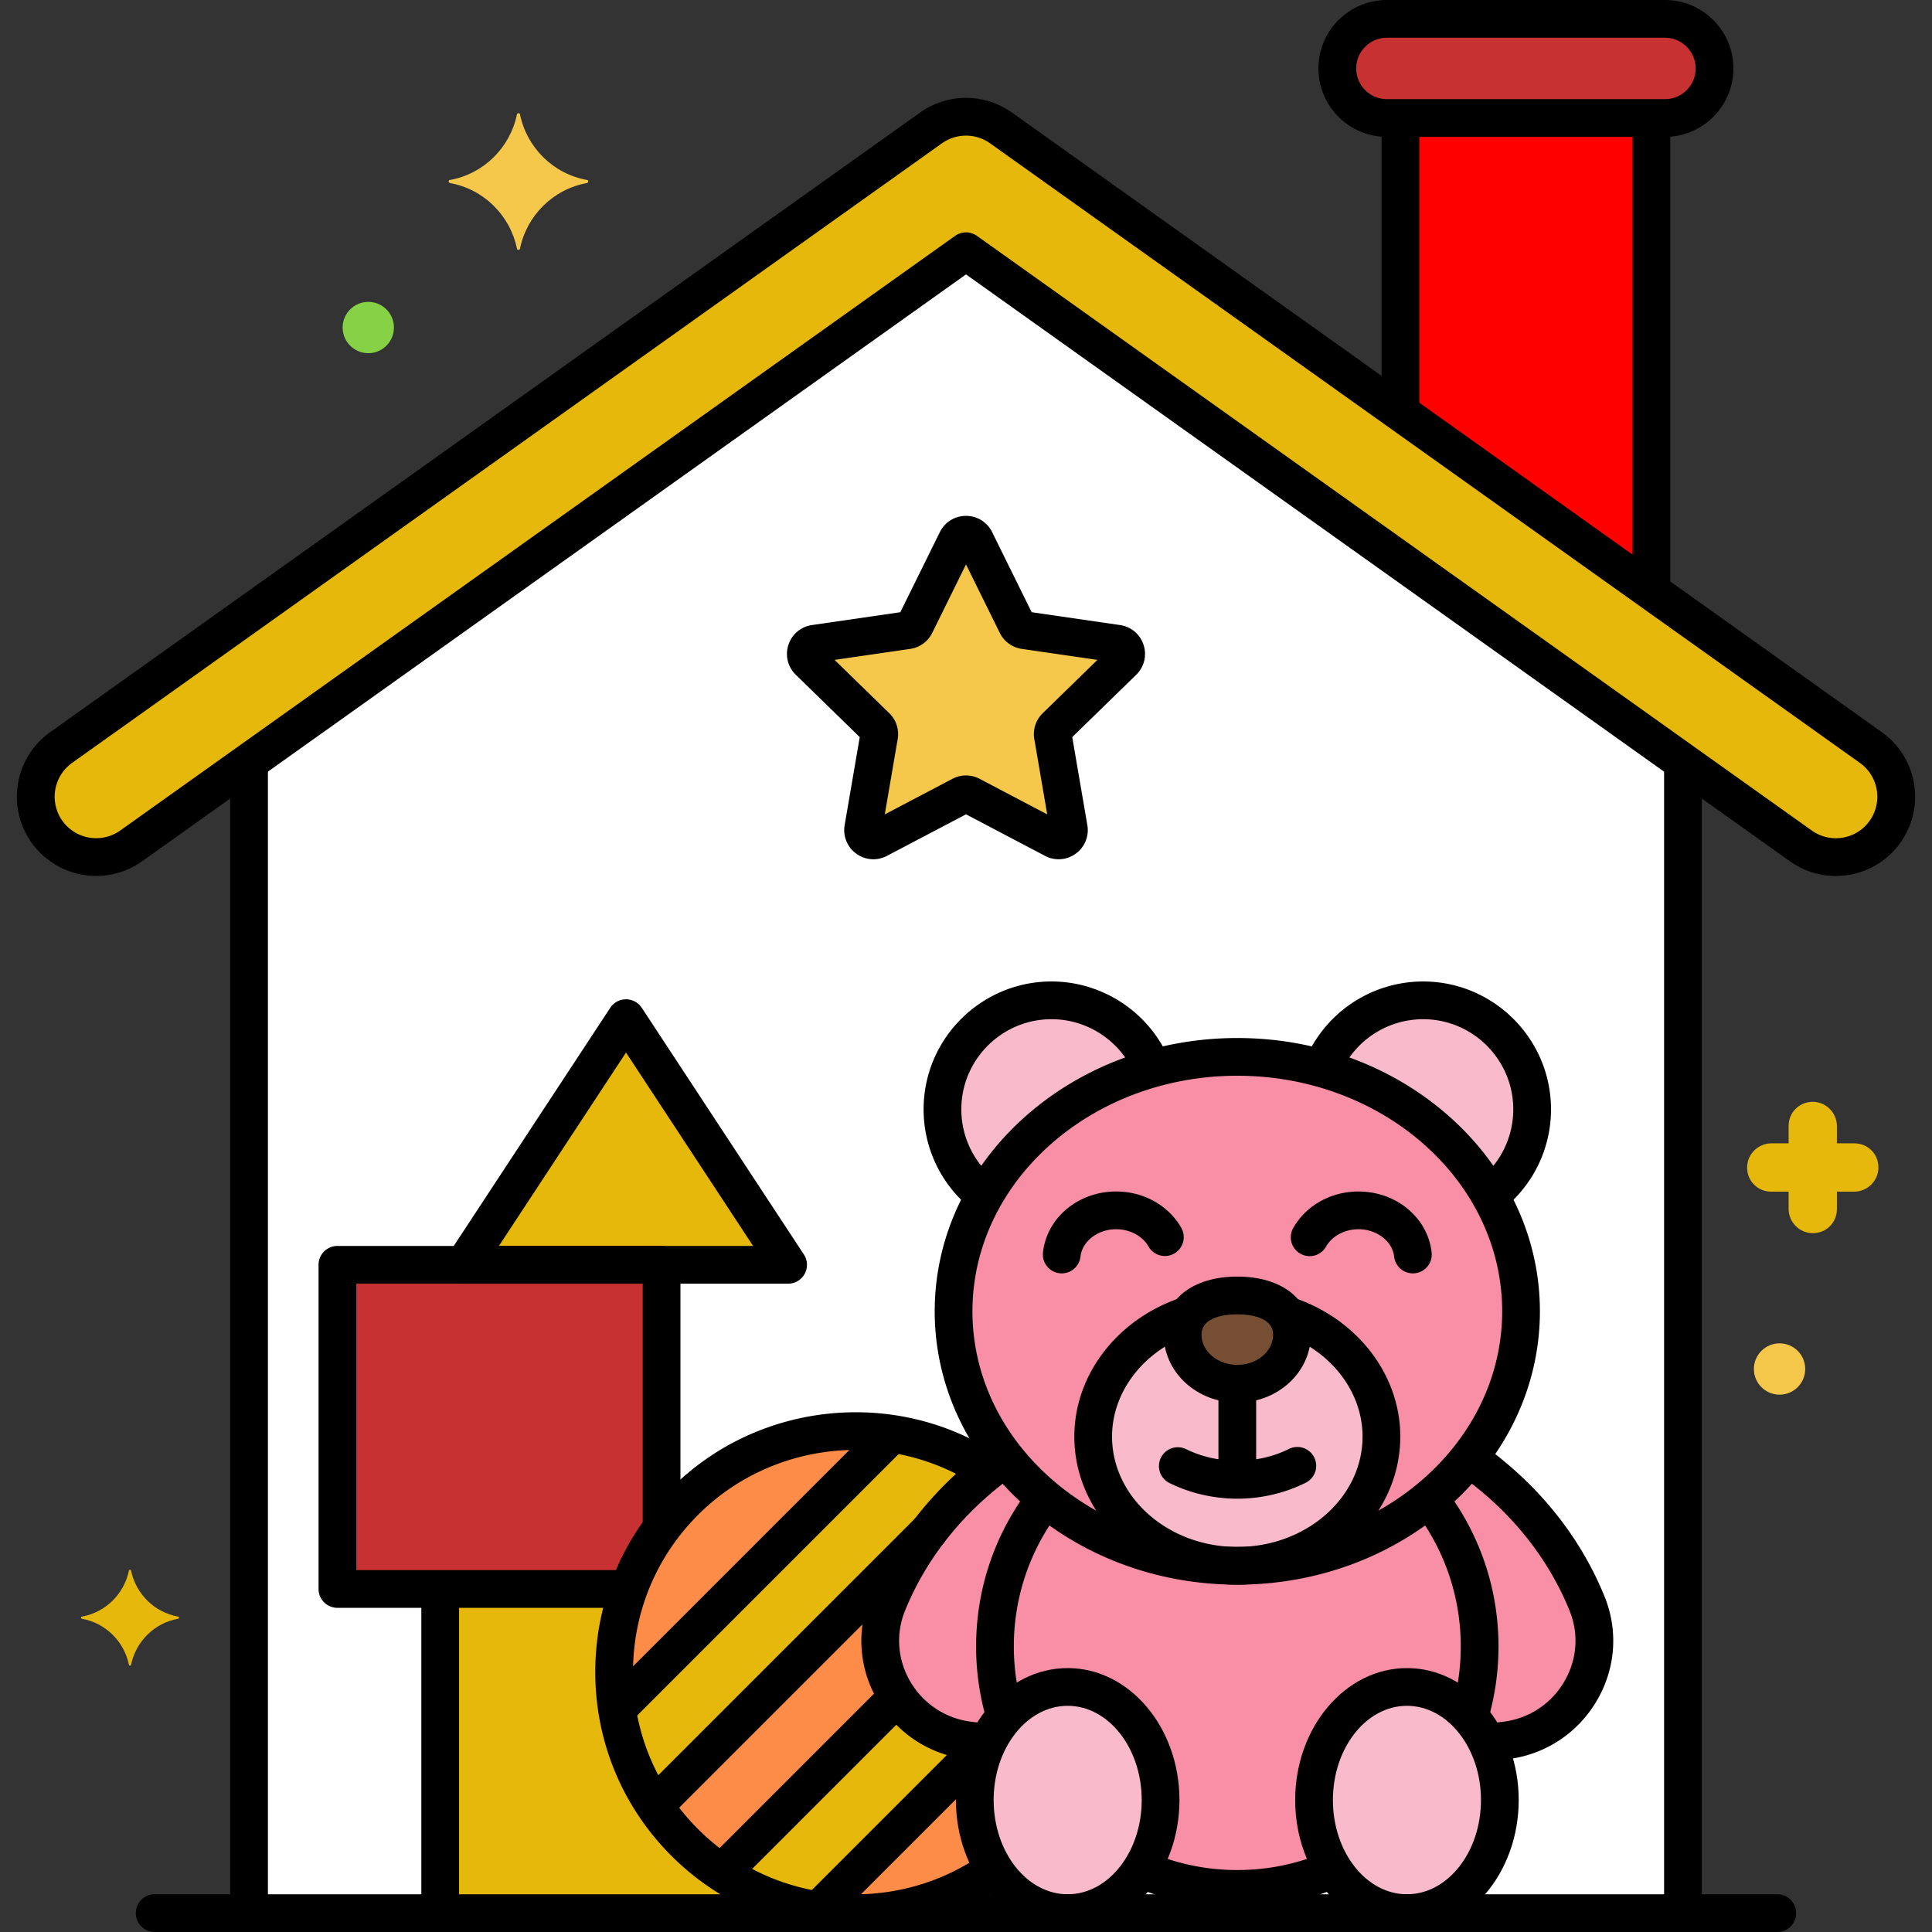
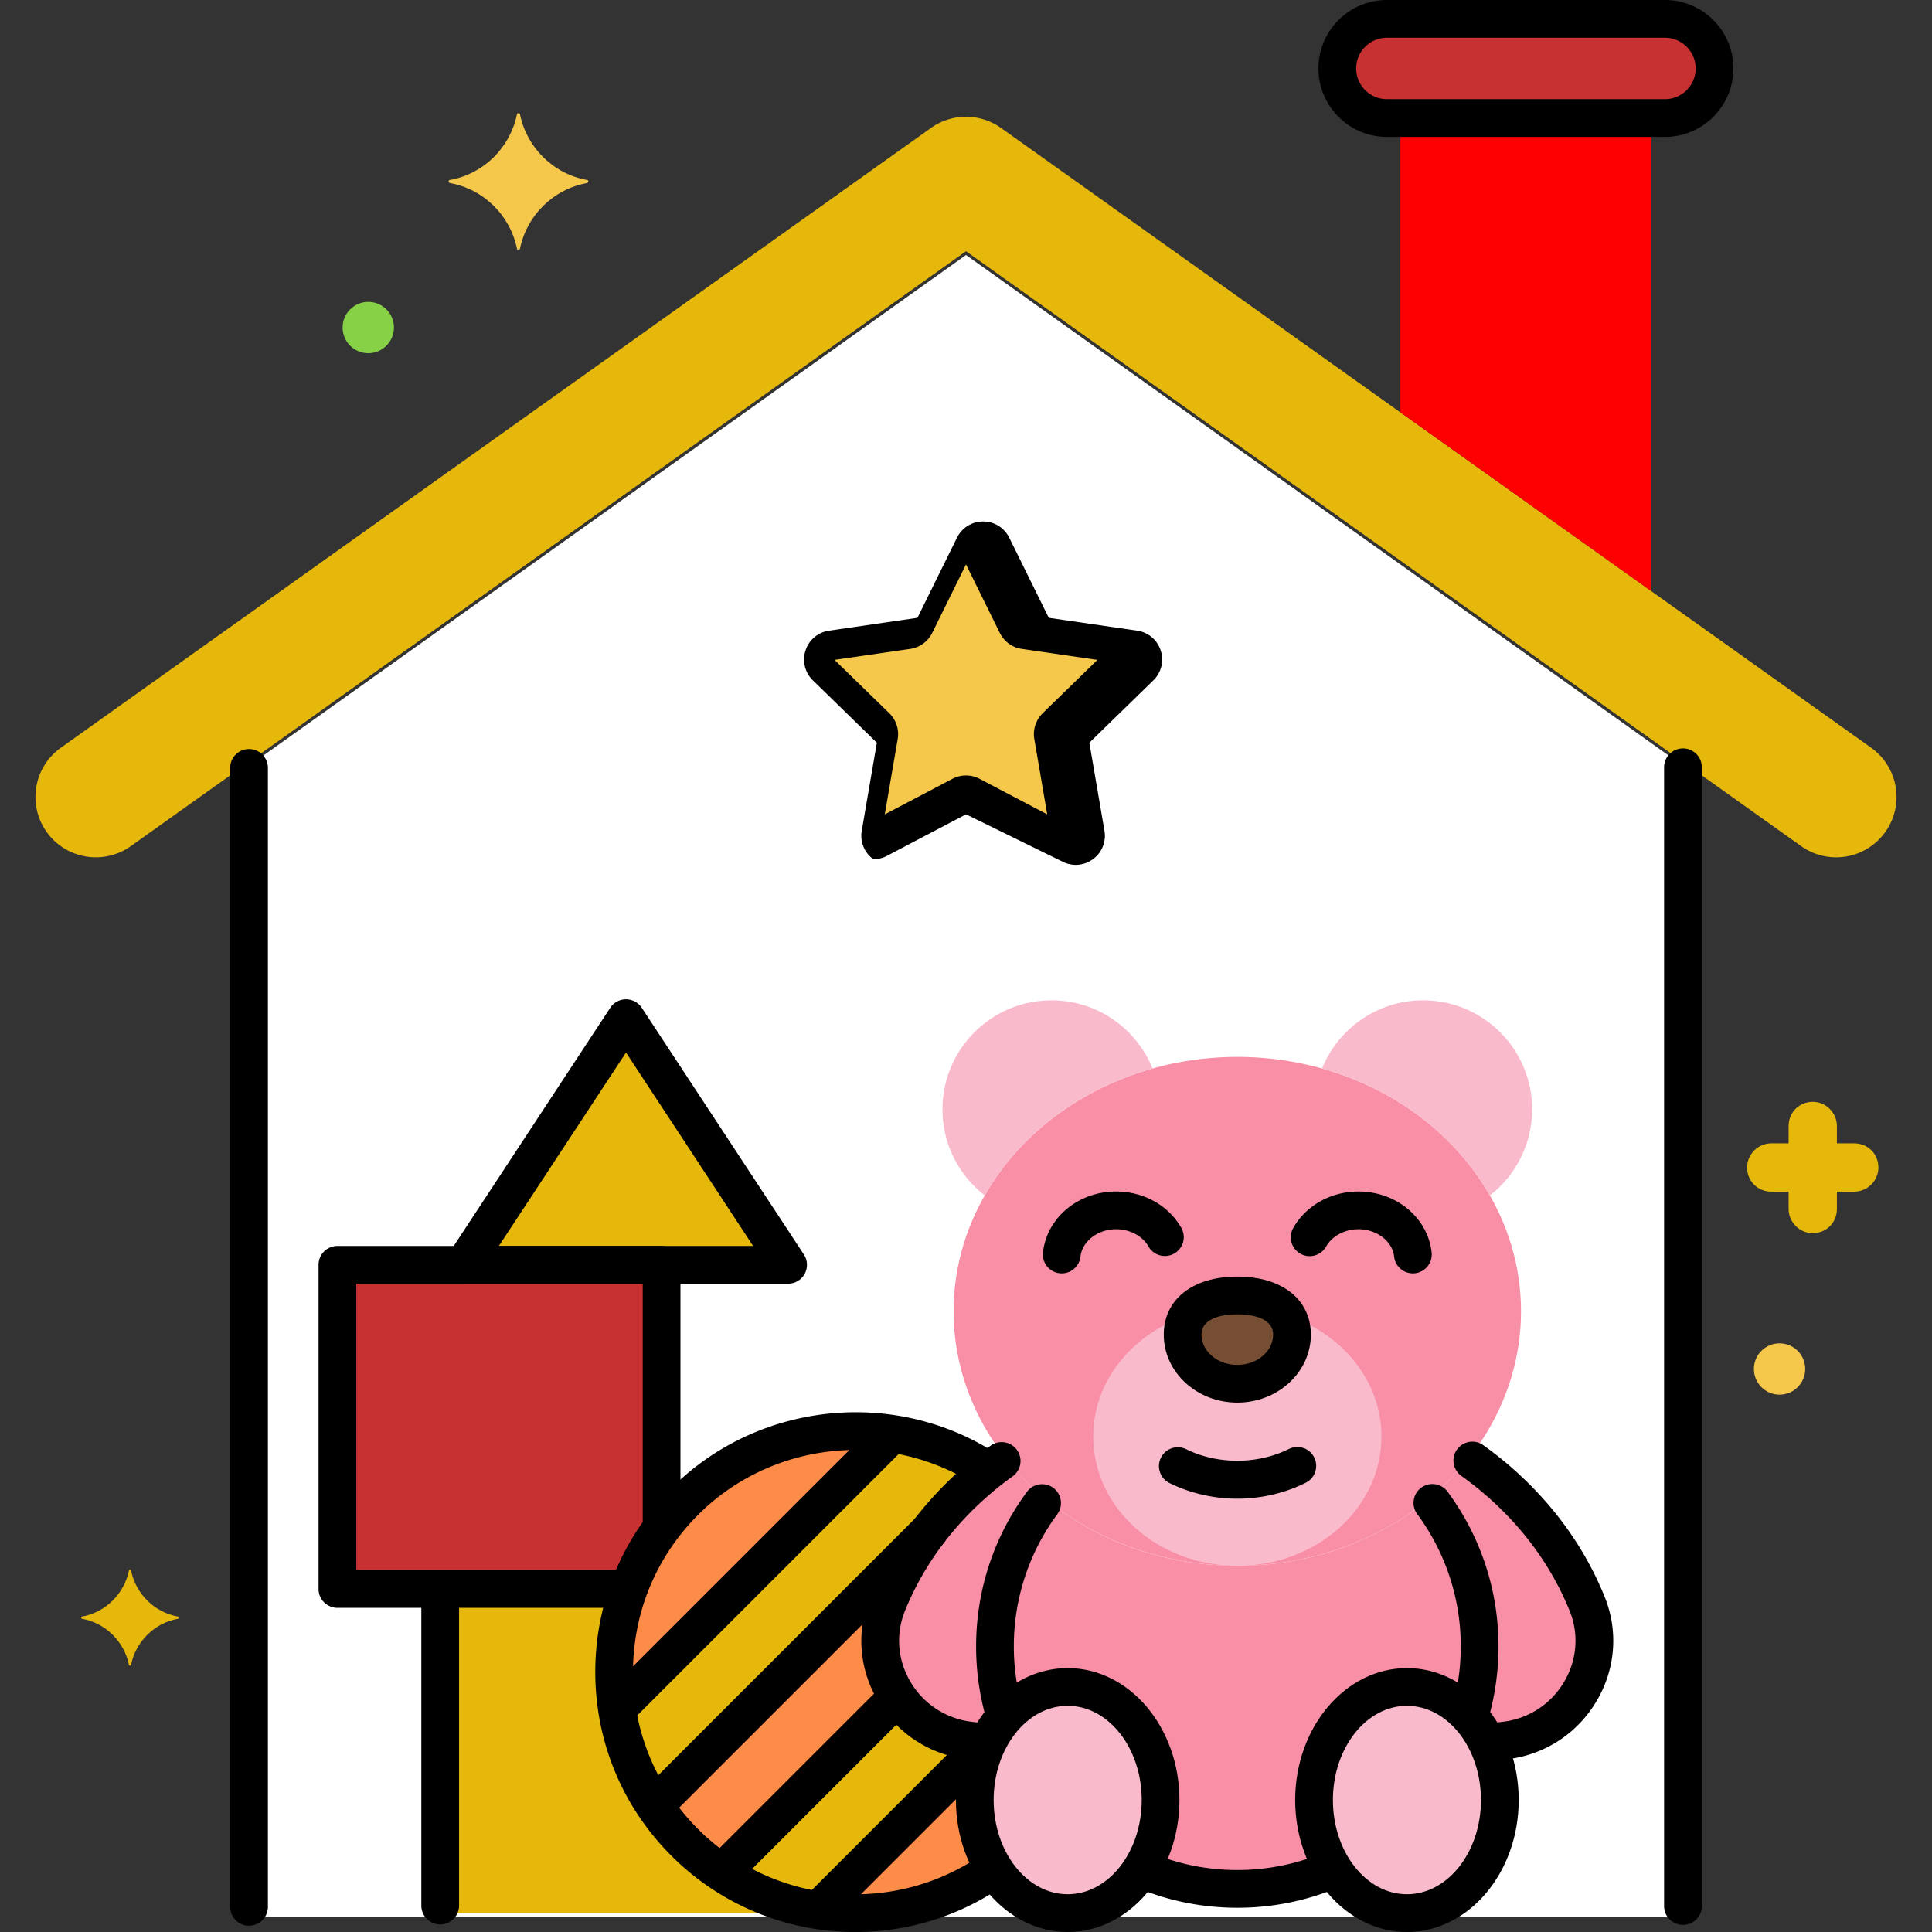
<svg xmlns="http://www.w3.org/2000/svg" width="512" height="512" x="0" y="0" viewBox="0 0 256 256" style="enable-background:new 0 0 512 512" xml:space="preserve" class="">
  <rect x="0" y="0" width="256" height="256" fill="#333333" stroke="none" />
  <g>
    <path fill="#ffffff" d="M128 33.791 33 101.46V254h190V101.46z" opacity="1" data-original="#edf4fc" class="" />
    <path fill="#f5c84c" d="m129.223 71.616 5.501 11.147c.199.402.583.681 1.027.746l12.302 1.788c1.118.163 1.565 1.537.756 2.326l-8.902 8.677a1.364 1.364 0 0 0-.392 1.207l2.101 12.252c.191 1.114-.978 1.963-1.978 1.437l-11.003-5.785a1.363 1.363 0 0 0-1.269 0l-11.003 5.785c-1 .526-2.169-.324-1.978-1.437l2.101-12.252a1.364 1.364 0 0 0-.392-1.207l-8.902-8.677c-.809-.789-.363-2.163.756-2.326l12.302-1.788a1.365 1.365 0 0 0 1.027-.746l5.501-11.147c.499-1.014 1.945-1.014 2.445 0z" opacity="1" data-original="#f5c84c" class="" />
    <ellipse cx="163.949" cy="173.758" fill="#f98fa6" rx="37.595" ry="33.716" opacity="1" data-original="#f98fa6" class="" />
    <path fill="#f9bbcc" d="M197.417 158.405c3.402-2.644 5.6-6.764 5.6-11.406 0-7.98-6.469-14.45-14.45-14.45-6.06 0-11.241 3.734-13.387 9.024 9.686 2.716 17.677 8.855 22.237 16.832zM130.481 158.405c4.56-7.978 12.551-14.116 22.237-16.832-2.146-5.29-7.327-9.024-13.387-9.024-7.98 0-14.45 6.469-14.45 14.45 0 4.643 2.198 8.763 5.6 11.406zM170.455 174.265c.47.71.741 1.567.741 2.59 0 3.589-3.244 6.499-7.246 6.499s-7.246-2.91-7.246-6.499c0-1.023.271-1.88.741-2.59-7.338 2.389-12.59 8.678-12.59 16.084 0 9.458 8.55 17.126 19.096 17.126s19.096-7.667 19.096-17.126c-.002-7.406-5.254-13.696-12.592-16.084z" opacity="1" data-original="#f9bbcc" class="" />
    <path fill="#754e34" d="M171.195 176.855c0 3.589-3.244 6.499-7.246 6.499s-7.246-2.91-7.246-6.499 3.244-5.199 7.246-5.199 7.246 1.61 7.246 5.199z" opacity="1" data-original="#754e34" class="" />
    <ellipse cx="186.427" cy="238.515" fill="#f9bbcc" rx="12.309" ry="14.985" opacity="1" data-original="#f9bbcc" class="" />
    <ellipse cx="141.472" cy="238.515" fill="#f9bbcc" rx="12.309" ry="14.985" opacity="1" data-original="#f9bbcc" class="" />
    <path fill="#f98fa6" d="M174.118 238.515c0-8.276 5.511-14.985 12.309-14.985 3.189 0 6.085 1.489 8.271 3.91a32.11 32.11 0 0 0 1.362-9.262 31.963 31.963 0 0 0-6.679-19.594c-6.694 5.518-15.623 8.89-25.432 8.89s-18.738-3.372-25.432-8.89a31.963 31.963 0 0 0-6.679 19.594c0 3.221.48 6.329 1.362 9.262 2.186-2.421 5.082-3.91 8.271-3.91 6.798 0 12.309 6.709 12.309 14.985 0 3.446-.965 6.61-2.571 9.142 3.906 1.691 8.212 2.632 12.74 2.632s8.833-.942 12.74-2.632c-1.606-2.532-2.571-5.696-2.571-9.142z" opacity="1" data-original="#f98fa6" class="" />
    <path fill="#f98fa6" d="M210.303 212.507c-3.988-9.842-10.974-16.032-15.658-19.294a35.297 35.297 0 0 1-5.265 5.372l.001-.001a31.963 31.963 0 0 1 6.679 19.594c0 3.221-.48 6.329-1.362 9.262a14.819 14.819 0 0 1 2.33 3.487l2.484-.31c8.636-1.08 14.06-10.043 10.791-18.11zM133.201 227.44a32.11 32.11 0 0 1-1.362-9.262 31.963 31.963 0 0 1 6.679-19.594 35.33 35.33 0 0 1-5.264-5.371c-4.684 3.262-11.67 9.452-15.658 19.294-3.269 8.067 2.155 17.03 10.792 18.11l2.484.31a14.805 14.805 0 0 1 2.329-3.487z" opacity="1" data-original="#f98fa6" class="" />
    <path fill="#fc8c48" d="M129.163 238.515c0-2.773.63-5.361 1.708-7.589v.001l-2.484-.31c-8.637-1.08-14.061-10.043-10.792-18.11 3.385-8.352 8.923-14.065 13.386-17.6-12.409-8.241-29.306-6.894-40.246 4.046-12.478 12.478-12.478 32.71 0 45.188 11.164 11.164 28.529 12.331 41 3.52-1.606-2.532-2.572-5.698-2.572-9.146z" opacity="1" data-original="#fc8c48" />
    <path fill="#e5b80b" d="m82.949 134.912-21.477 32.682h42.953z" opacity="1" data-original="#fc657e" class="" />
    <path fill="#c73131" d="M87.663 202.515v-34.921H44.71v42.953h38.62a31.743 31.743 0 0 1 4.333-8.032z" opacity="1" data-original="#5290db" class="" />
    <path fill="#e5b80b" d="M90.736 244.141c-9.084-9.084-11.547-22.275-7.405-33.594H58.329V253.5h42.953v-2.35a31.86 31.86 0 0 1-10.546-7.009z" opacity="1" data-original="#70d6f9" class="" />
    <path fill="#e5b80b" d="M130.979 194.91a31.779 31.779 0 0 0-12.746-4.933L81.76 226.45c.695 4.5 2.35 8.88 4.971 12.807l36.401-36.401a45.351 45.351 0 0 1 7.847-7.946zM128.387 230.617c-4.04-.505-7.361-2.746-9.434-5.803L95.62 248.146a31.79 31.79 0 0 0 12.807 4.971l22.219-22.219z" opacity="1" data-original="#fca265" class="" />
    <path fill="#e5b80b" d="M238.617 112.084 128 33.291 17.383 112.084a8 8 0 1 1-9.282-13.032l115.258-82.098a7.998 7.998 0 0 1 9.282 0l115.258 82.098a8 8 0 1 1-9.282 13.032z" opacity="1" data-original="#fc657e" class="" />
    <path fill="#c73131" d="M220.615 15.638h-36.846a6.569 6.569 0 1 1 0-13.138h36.846a6.569 6.569 0 1 1 0 13.138z" opacity="1" data-original="#5290db" class="" />
    <path fill="#ff0000" d="M185.564 15.638V54.65l33.256 23.689V15.638z" opacity="1" data-original="#3a70bf" class="" />
    <path fill="#f5c84c" d="M77.8 23.85c-4.5-.8-8-4.3-8.9-8.7 0-.2-.4-.2-.4 0-.9 4.4-4.4 7.9-8.9 8.7-.2 0-.2.3 0 .4 4.5.8 8 4.3 8.9 8.7 0 .2.4.2.4 0 .9-4.4 4.4-7.9 8.9-8.7.2-.1.2-.4 0-.4z" opacity="1" data-original="#f5c84c" class="" />
    <path fill="#e5b80b" d="M23.61 214.21c-3.157-.561-5.613-3.017-6.245-6.104 0-.14-.281-.14-.281 0-.631 3.087-3.087 5.543-6.245 6.104-.14 0-.14.21 0 .281 3.157.561 5.613 3.017 6.245 6.104 0 .14.281.14.281 0 .631-3.087 3.087-5.543 6.245-6.104.14-.071.14-.281 0-.281z" opacity="1" data-original="#fc657e" class="" />
    <path fill="#e5b80b" d="M245.7 151.5h-2.3v-2.3c0-1.7-1.4-3.2-3.2-3.2s-3.2 1.4-3.2 3.2v2.3h-2.3c-1.7 0-3.2 1.4-3.2 3.2s1.4 3.2 3.2 3.2h2.3v2.3c0 1.7 1.4 3.2 3.2 3.2s3.2-1.4 3.2-3.2v-2.3h2.3c1.7 0 3.2-1.4 3.2-3.2s-1.4-3.2-3.2-3.2z" opacity="1" data-original="#70d6f9" class="" />
    <circle cx="48.8" cy="43.4" r="3.4" fill="#87d147" opacity="1" data-original="#87d147" class="" />
    <circle cx="235.8" cy="181.4" r="3.4" fill="#f5c84c" opacity="1" data-original="#f5c84c" class="" />
-     <path d="M243.236 116.07c-2.164 0-4.271-.669-6.069-1.95L128 36.361 18.833 114.12c-4.714 3.359-11.284 2.255-14.644-2.46-1.627-2.285-2.268-5.066-1.803-7.832s1.979-5.185 4.264-6.812l115.259-82.098a10.501 10.501 0 0 1 12.182 0L249.35 97.016c2.284 1.627 3.799 4.046 4.264 6.812s-.176 5.547-1.803 7.832a10.435 10.435 0 0 1-6.811 4.263c-.589.098-1.179.147-1.764.147zm-3.169-6.023a5.47 5.47 0 0 0 4.104.944 5.464 5.464 0 0 0 3.567-2.233 5.506 5.506 0 0 0-1.289-7.671L131.19 18.99a5.503 5.503 0 0 0-6.381 0L9.551 101.088a5.505 5.505 0 0 0-1.289 7.67 5.507 5.507 0 0 0 7.671 1.289L126.55 31.255a2.5 2.5 0 0 1 2.9 0z" fill="#000000" opacity="1" data-original="#000000" class="" />
    <path d="M223 255.063a2.5 2.5 0 0 1-2.5-2.5V101.667a2.5 2.5 0 1 1 5 0v150.896a2.5 2.5 0 0 1-2.5 2.5zM33 255.167a2.5 2.5 0 0 1-2.5-2.5V101.75a2.5 2.5 0 1 1 5 0v150.917a2.5 2.5 0 0 1-2.5 2.5zM220.615 18.138H183.77c-5.001 0-9.069-4.068-9.069-9.069C174.7 4.068 178.769 0 183.77 0h36.846c5 0 9.068 4.068 9.068 9.069s-4.069 9.069-9.069 9.069zM183.77 5c-2.244 0-4.069 1.826-4.069 4.069s1.825 4.069 4.069 4.069h36.846c2.243 0 4.068-1.825 4.068-4.069S222.858 5 220.615 5z" fill="#000000" opacity="1" data-original="#000000" class="" />
-     <path d="M218.82 79.813a2.5 2.5 0 0 1-2.5-2.5V16.5a2.5 2.5 0 1 1 5 0v60.813a2.5 2.5 0 0 1-2.5 2.5zM185.564 56.417a2.5 2.5 0 0 1-2.5-2.5V16.563a2.5 2.5 0 1 1 5 0v37.354a2.5 2.5 0 0 1-2.5 2.5zM235.5 256h-215a2.5 2.5 0 1 1 0-5h215a2.5 2.5 0 1 1 0 5zM163.949 209.975c-22.108 0-40.095-16.247-40.095-36.216s17.986-36.216 40.095-36.216 40.095 16.247 40.095 36.216-17.986 36.216-40.095 36.216zm0-67.433c-19.352 0-35.095 14.003-35.095 31.216s15.743 31.216 35.095 31.216 35.095-14.003 35.095-31.216-15.743-31.216-35.095-31.216z" fill="#000000" opacity="1" data-original="#000000" class="" />
-     <path d="M197.944 160.476a2.5 2.5 0 0 1-1.625-4.4 11.93 11.93 0 0 0 4.198-9.076c0-6.589-5.36-11.95-11.95-11.95a11.961 11.961 0 0 0-10.923 7.115 2.5 2.5 0 1 1-4.57-2.028 16.966 16.966 0 0 1 15.493-10.087c9.347 0 16.95 7.604 16.95 16.95 0 4.953-2.169 9.646-5.95 12.877a2.49 2.49 0 0 1-1.623.599zM129.957 160.479a2.49 2.49 0 0 1-1.622-.599 16.922 16.922 0 0 1-5.954-12.881c0-9.346 7.604-16.95 16.95-16.95 6.583 0 12.622 3.867 15.386 9.852a2.5 2.5 0 0 1-4.539 2.097c-1.949-4.221-6.207-6.948-10.847-6.948-6.59 0-11.95 5.361-11.95 11.95 0 3.49 1.531 6.799 4.2 9.078a2.5 2.5 0 0 1-1.624 4.401zM163.949 198.201a2.5 2.5 0 0 1-2.5-2.5v-10.704a2.5 2.5 0 1 1 5 0v10.704a2.5 2.5 0 0 1-2.5 2.5z" fill="#000000" opacity="1" data-original="#000000" class="" />
    <path d="M163.949 198.583c-3.148 0-6.271-.725-9.03-2.096a2.5 2.5 0 0 1 2.225-4.477c4.145 2.059 9.467 2.059 13.611 0a2.5 2.5 0 1 1 2.225 4.477c-2.76 1.371-5.882 2.096-9.031 2.096zM140.688 168.728a2.5 2.5 0 0 1-2.487-2.775c.509-4.603 4.676-8.074 9.693-8.074 3.635 0 6.942 1.844 8.631 4.813a2.499 2.499 0 1 1-4.346 2.472c-.79-1.389-2.472-2.286-4.285-2.286-2.424 0-4.499 1.592-4.725 3.624a2.5 2.5 0 0 1-2.481 2.226zM187.211 168.728a2.498 2.498 0 0 1-2.481-2.225c-.226-2.032-2.301-3.624-4.725-3.624-1.813 0-3.495.897-4.285 2.286a2.5 2.5 0 1 1-4.346-2.472c1.688-2.969 4.996-4.813 8.631-4.813 5.018 0 9.185 3.471 9.693 8.074a2.5 2.5 0 0 1-2.487 2.774z" fill="#000000" opacity="1" data-original="#000000" class="" />
-     <path d="M163.949 209.975c-11.908 0-21.596-8.804-21.596-19.625 0-8.197 5.699-15.599 14.183-18.418a2.5 2.5 0 0 1 1.576 4.745c-6.435 2.139-10.759 7.633-10.759 13.673 0 8.064 7.444 14.625 16.596 14.625s16.596-6.561 16.596-14.625c0-6.028-4.313-11.52-10.732-13.664a2.5 2.5 0 1 1 1.584-4.742c8.463 2.827 14.148 10.224 14.148 18.406 0 10.82-9.688 19.625-21.596 19.625z" fill="#000000" opacity="1" data-original="#000000" class="" />
    <path d="M163.949 185.854c-5.374 0-9.746-4.037-9.746-8.999 0-4.677 3.825-7.699 9.746-7.699s9.746 3.022 9.746 7.699c0 4.962-4.372 8.999-9.746 8.999zm0-11.698c-1.427 0-4.746.263-4.746 2.699 0 2.205 2.129 3.999 4.746 3.999s4.746-1.794 4.746-3.999c0-2.436-3.319-2.699-4.746-2.699zM186.427 256c-8.166 0-14.81-7.844-14.81-17.485 0-9.642 6.644-17.485 14.81-17.485 8.165 0 14.809 7.844 14.809 17.485-.001 9.641-6.644 17.485-14.809 17.485zm0-29.97c-5.409 0-9.81 5.601-9.81 12.485s4.4 12.485 9.81 12.485c5.408 0 9.809-5.601 9.809-12.485s-4.401-12.485-9.809-12.485zM141.472 256c-8.165 0-14.809-7.844-14.809-17.485 0-9.642 6.644-17.485 14.809-17.485 8.166 0 14.81 7.844 14.81 17.485-.001 9.641-6.644 17.485-14.81 17.485zm0-29.97c-5.408 0-9.809 5.601-9.809 12.485s4.4 12.485 9.809 12.485 9.81-5.601 9.81-12.485-4.401-12.485-9.81-12.485z" fill="#000000" opacity="1" data-original="#000000" class="" />
    <path d="M194.857 229.396a2.5 2.5 0 0 1-2.408-3.178 29.64 29.64 0 0 0 1.109-8.039 29.37 29.37 0 0 0-5.742-17.516 2.5 2.5 0 1 1 4.027-2.962c4.393 5.974 6.715 13.055 6.715 20.478 0 3.181-.437 6.342-1.297 9.396a2.498 2.498 0 0 1-2.404 1.821zM163.949 252.789c-4.548 0-8.976-.874-13.163-2.597a2.5 2.5 0 0 1 1.905-4.624 29.418 29.418 0 0 0 11.259 2.221c3.943 0 7.778-.767 11.396-2.278a2.5 2.5 0 1 1 1.928 4.614 34.39 34.39 0 0 1-13.325 2.664zM133.11 229.638a2.5 2.5 0 0 1-2.4-1.804 34.685 34.685 0 0 1-1.371-9.656c0-7.417 2.319-14.494 6.706-20.465a2.5 2.5 0 1 1 4.029 2.96 29.37 29.37 0 0 0-5.735 17.505c0 2.799.395 5.579 1.174 8.263a2.5 2.5 0 0 1-2.403 3.197z" fill="#000000" opacity="1" data-original="#000000" class="" />
    <path d="M197.565 233.36a2.501 2.501 0 0 1-.307-4.982l1.943-.243a10.86 10.86 0 0 0 8.075-5.323c1.693-2.885 1.952-6.299.709-9.366-3.604-8.895-9.807-14.646-14.375-17.903a2.5 2.5 0 0 1 2.902-4.071c5.109 3.644 12.051 10.087 16.107 20.097 1.83 4.519 1.455 9.54-1.031 13.775-2.529 4.309-6.818 7.135-11.768 7.753l-1.944.243c-.103.013-.207.02-.311.02zM130.299 233.356c-.104 0-.208-.007-.313-.02l-1.909-.239c-4.949-.619-9.238-3.445-11.768-7.753-2.486-4.236-2.861-9.257-1.031-13.775 4.031-9.947 10.92-16.373 15.988-20.011a2.5 2.5 0 1 1 2.916 4.062c-4.533 3.254-10.688 8.988-14.27 17.828-1.243 3.067-.984 6.481.709 9.366a10.866 10.866 0 0 0 8.076 5.324l1.909.239a2.5 2.5 0 0 1-.307 4.979z" fill="#000000" opacity="1" data-original="#000000" class="" />
    <path d="M113.345 256.004a34.416 34.416 0 0 1-24.376-10.096c-6.508-6.507-10.091-15.159-10.091-24.361s3.583-17.854 10.091-24.362c11.422-11.422 29.536-13.343 43.071-4.574a2.5 2.5 0 0 1-2.719 4.197c-11.57-7.497-27.055-5.851-36.817 3.913-5.563 5.563-8.626 12.959-8.626 20.827s3.063 15.263 8.626 20.826c10.037 10.037 25.799 11.492 37.481 3.461a2.5 2.5 0 1 1 2.832 4.121 34.313 34.313 0 0 1-19.472 6.048zM104.425 170.094H61.472a2.499 2.499 0 0 1-2.089-3.873l21.477-32.682a2.5 2.5 0 0 1 4.178 0l21.477 32.682a2.498 2.498 0 0 1-2.09 3.873zm-38.319-5H99.79l-16.842-25.629z" fill="#000000" opacity="1" data-original="#000000" class="" />
    <path d="M82.969 213.047H44.71a2.5 2.5 0 0 1-2.5-2.5v-42.953a2.5 2.5 0 0 1 2.5-2.5h42.953a2.5 2.5 0 0 1 2.5 2.5v34.818a2.5 2.5 0 1 1-5 0v-32.318H47.21v37.953h35.759a2.5 2.5 0 1 1 0 5z" fill="#000000" opacity="1" data-original="#000000" class="" />
-     <path d="M58.329 255a2.5 2.5 0 0 1-2.5-2.5v-41.155a2.5 2.5 0 1 1 5 0V252.5a2.5 2.5 0 0 1-2.5 2.5zM82.151 228.558a2.498 2.498 0 0 1-1.768-4.267l35.891-35.891a2.498 2.498 0 0 1 3.535 0 2.498 2.498 0 0 1 0 3.535l-35.891 35.891a2.493 2.493 0 0 1-1.767.732zM87.021 241.466a2.498 2.498 0 0 1-1.768-4.267l36.11-36.11a2.498 2.498 0 0 1 3.535 0 2.498 2.498 0 0 1 0 3.535l-36.11 36.11a2.489 2.489 0 0 1-1.767.732zM109.002 255.043a2.498 2.498 0 0 1-1.768-4.267l21.271-21.271a2.498 2.498 0 0 1 3.535 0 2.498 2.498 0 0 1 0 3.535l-21.271 21.271a2.49 2.49 0 0 1-1.767.732zM96.04 250.227a2.498 2.498 0 0 1-1.768-4.267l22.438-22.438a2.498 2.498 0 0 1 3.535 0 2.498 2.498 0 0 1 0 3.535l-22.438 22.438a2.49 2.49 0 0 1-1.767.732zM115.725 113.855c-.798 0-1.59-.25-2.268-.742a3.84 3.84 0 0 1-1.536-3.779l2-11.663-8.474-8.259a3.838 3.838 0 0 1-.979-3.959 3.84 3.84 0 0 1 3.119-2.63l11.711-1.702 5.236-10.611c.655-1.328 1.983-2.154 3.465-2.154s2.809.825 3.465 2.154l5.236 10.611 11.711 1.702a3.84 3.84 0 0 1 3.119 2.63 3.84 3.84 0 0 1-.979 3.96l-8.473 8.258 2 11.664a3.839 3.839 0 0 1-1.536 3.778 3.84 3.84 0 0 1-4.069.294L128 107.901l-10.475 5.507c-.569.3-1.187.447-1.8.447zm-5.139-26.417 7.253 7.07a3.863 3.863 0 0 1 1.11 3.421l-1.711 9.98 8.964-4.713a3.863 3.863 0 0 1 3.596 0l8.964 4.713-1.711-9.982a3.863 3.863 0 0 1 1.109-3.419l7.254-7.07-10.022-1.456a3.864 3.864 0 0 1-2.908-2.11L128 74.788l-4.481 9.082a3.865 3.865 0 0 1-2.911 2.113zm37.107.332h.01z" fill="#000000" opacity="1" data-original="#000000" class="" />
+     <path d="M58.329 255a2.5 2.5 0 0 1-2.5-2.5v-41.155a2.5 2.5 0 1 1 5 0V252.5a2.5 2.5 0 0 1-2.5 2.5zM82.151 228.558a2.498 2.498 0 0 1-1.768-4.267l35.891-35.891a2.498 2.498 0 0 1 3.535 0 2.498 2.498 0 0 1 0 3.535l-35.891 35.891a2.493 2.493 0 0 1-1.767.732zM87.021 241.466a2.498 2.498 0 0 1-1.768-4.267l36.11-36.11a2.498 2.498 0 0 1 3.535 0 2.498 2.498 0 0 1 0 3.535l-36.11 36.11a2.489 2.489 0 0 1-1.767.732zM109.002 255.043a2.498 2.498 0 0 1-1.768-4.267l21.271-21.271a2.498 2.498 0 0 1 3.535 0 2.498 2.498 0 0 1 0 3.535l-21.271 21.271a2.49 2.49 0 0 1-1.767.732zM96.04 250.227a2.498 2.498 0 0 1-1.768-4.267l22.438-22.438a2.498 2.498 0 0 1 3.535 0 2.498 2.498 0 0 1 0 3.535l-22.438 22.438a2.49 2.49 0 0 1-1.767.732zM115.725 113.855a3.84 3.84 0 0 1-1.536-3.779l2-11.663-8.474-8.259a3.838 3.838 0 0 1-.979-3.959 3.84 3.84 0 0 1 3.119-2.63l11.711-1.702 5.236-10.611c.655-1.328 1.983-2.154 3.465-2.154s2.809.825 3.465 2.154l5.236 10.611 11.711 1.702a3.84 3.84 0 0 1 3.119 2.63 3.84 3.84 0 0 1-.979 3.96l-8.473 8.258 2 11.664a3.839 3.839 0 0 1-1.536 3.778 3.84 3.84 0 0 1-4.069.294L128 107.901l-10.475 5.507c-.569.3-1.187.447-1.8.447zm-5.139-26.417 7.253 7.07a3.863 3.863 0 0 1 1.11 3.421l-1.711 9.98 8.964-4.713a3.863 3.863 0 0 1 3.596 0l8.964 4.713-1.711-9.982a3.863 3.863 0 0 1 1.109-3.419l7.254-7.07-10.022-1.456a3.864 3.864 0 0 1-2.908-2.11L128 74.788l-4.481 9.082a3.865 3.865 0 0 1-2.911 2.113zm37.107.332h.01z" fill="#000000" opacity="1" data-original="#000000" class="" />
  </g>
</svg>